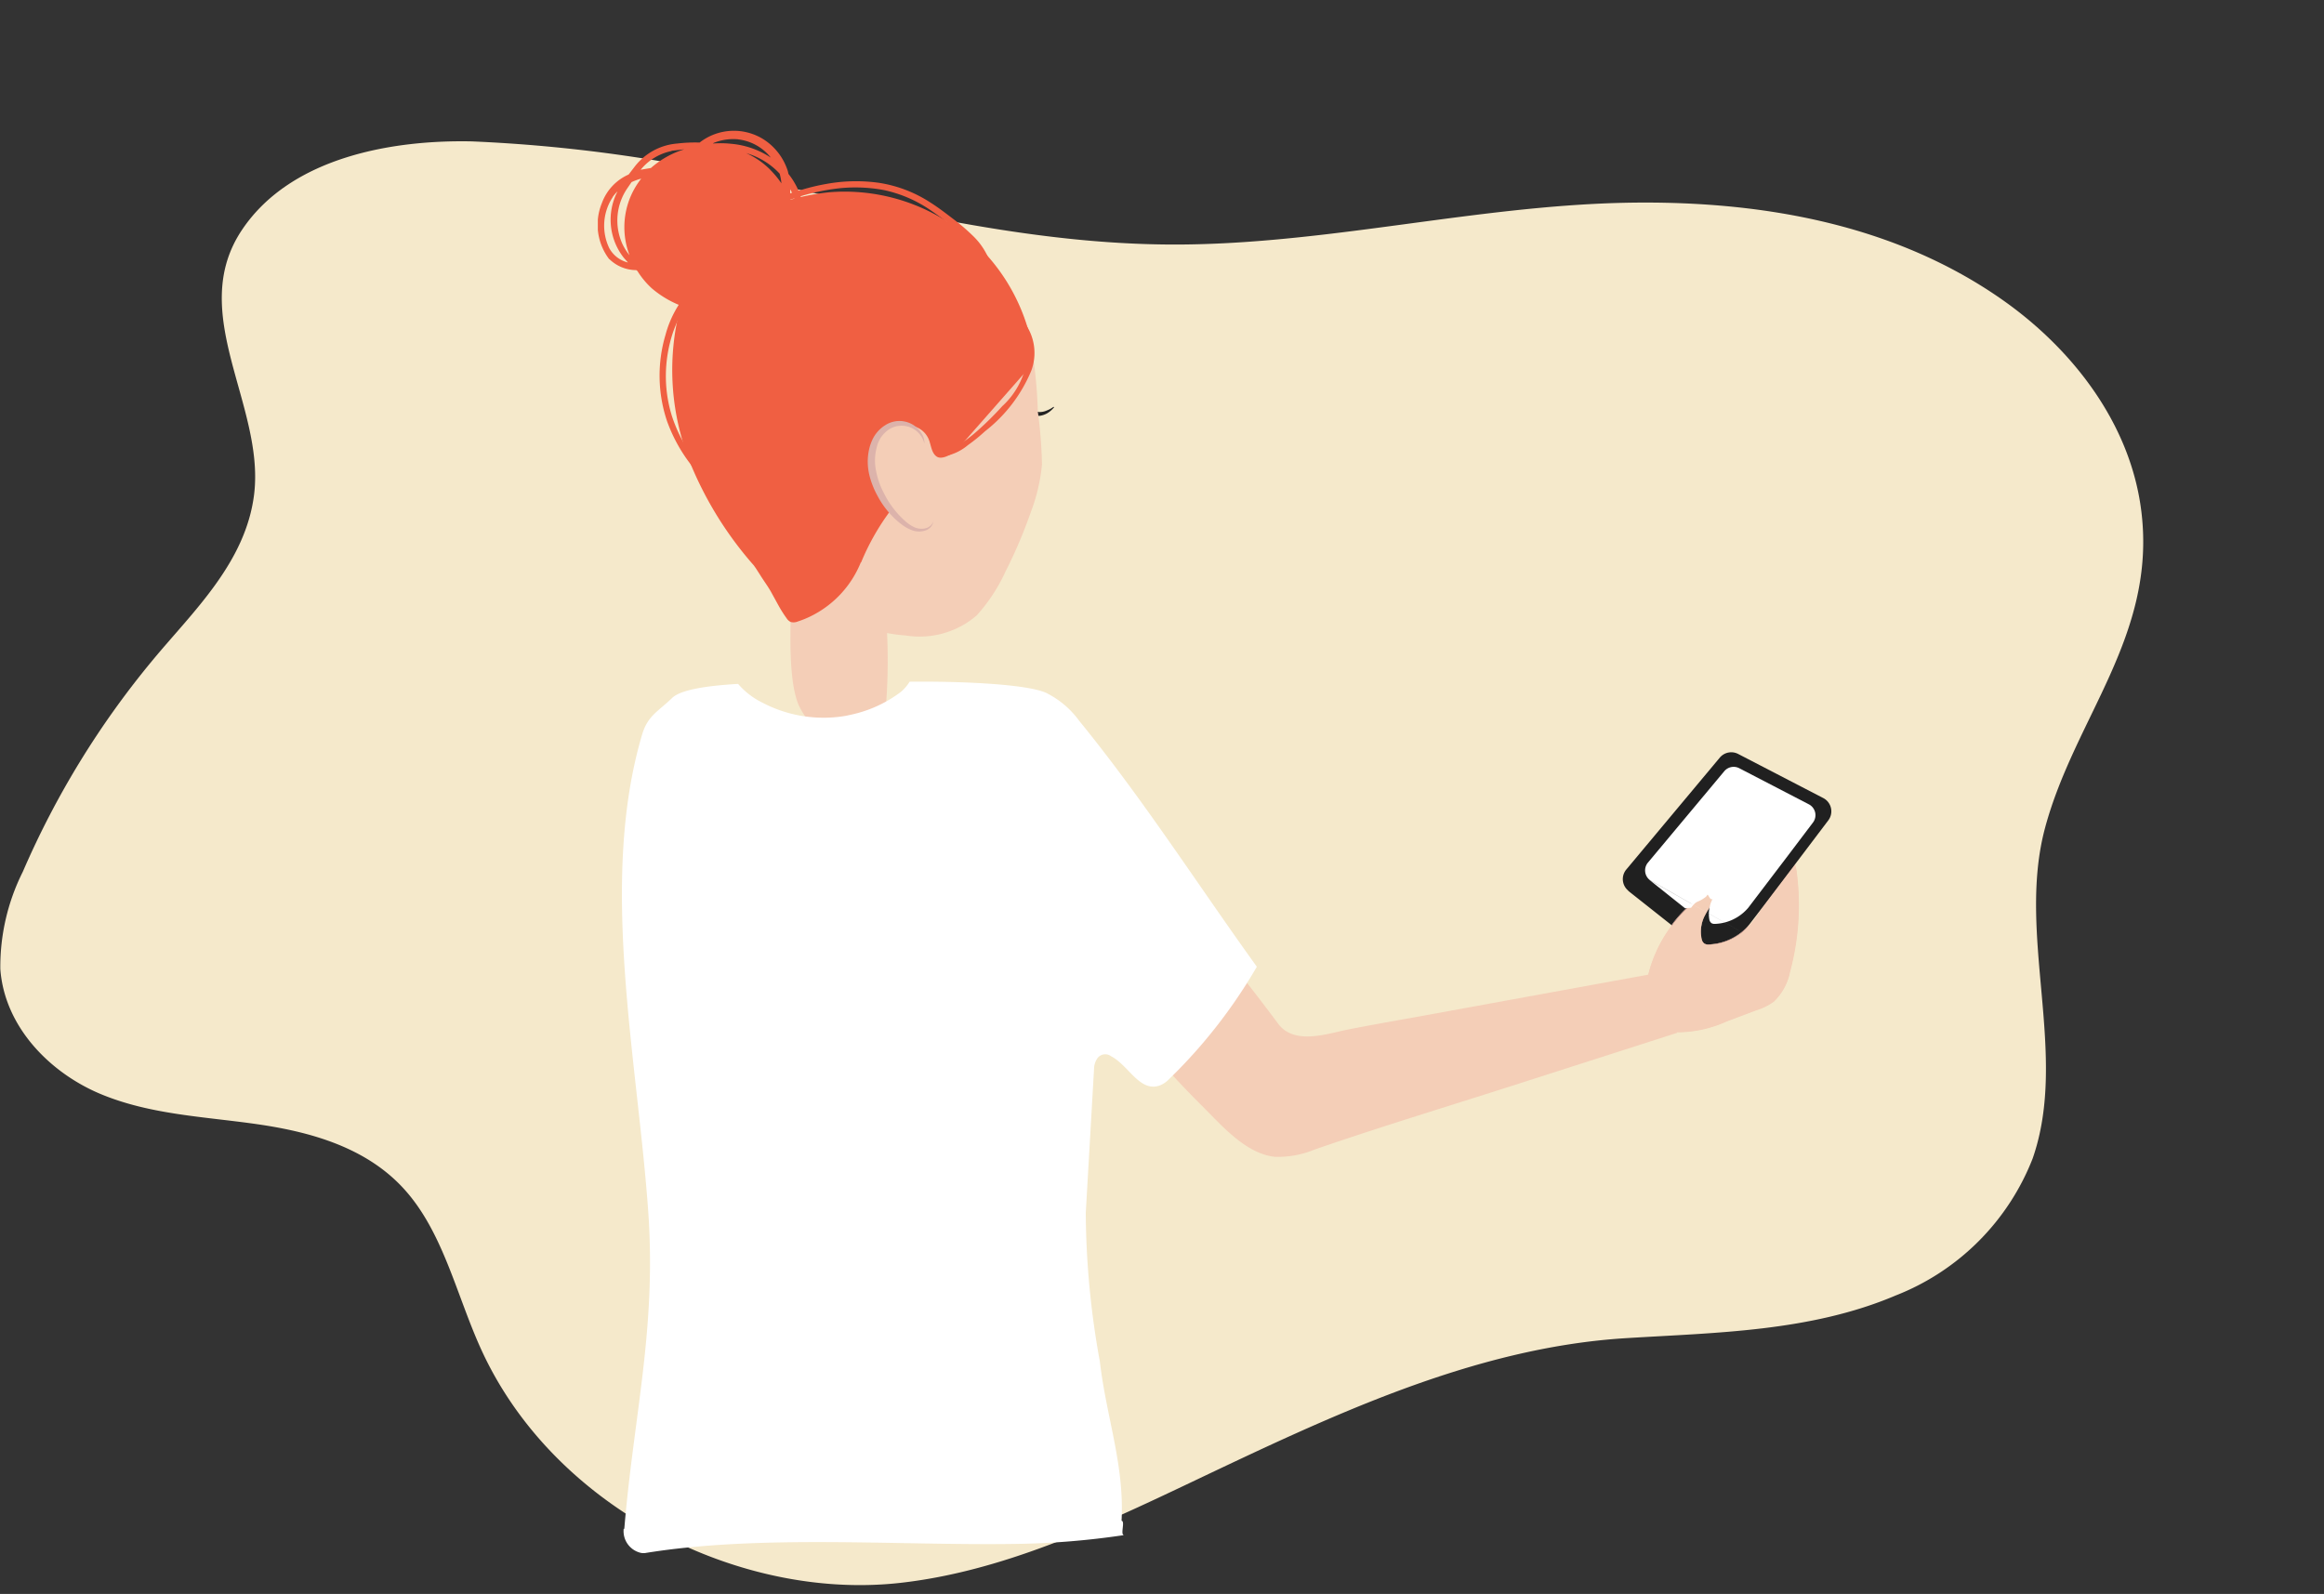
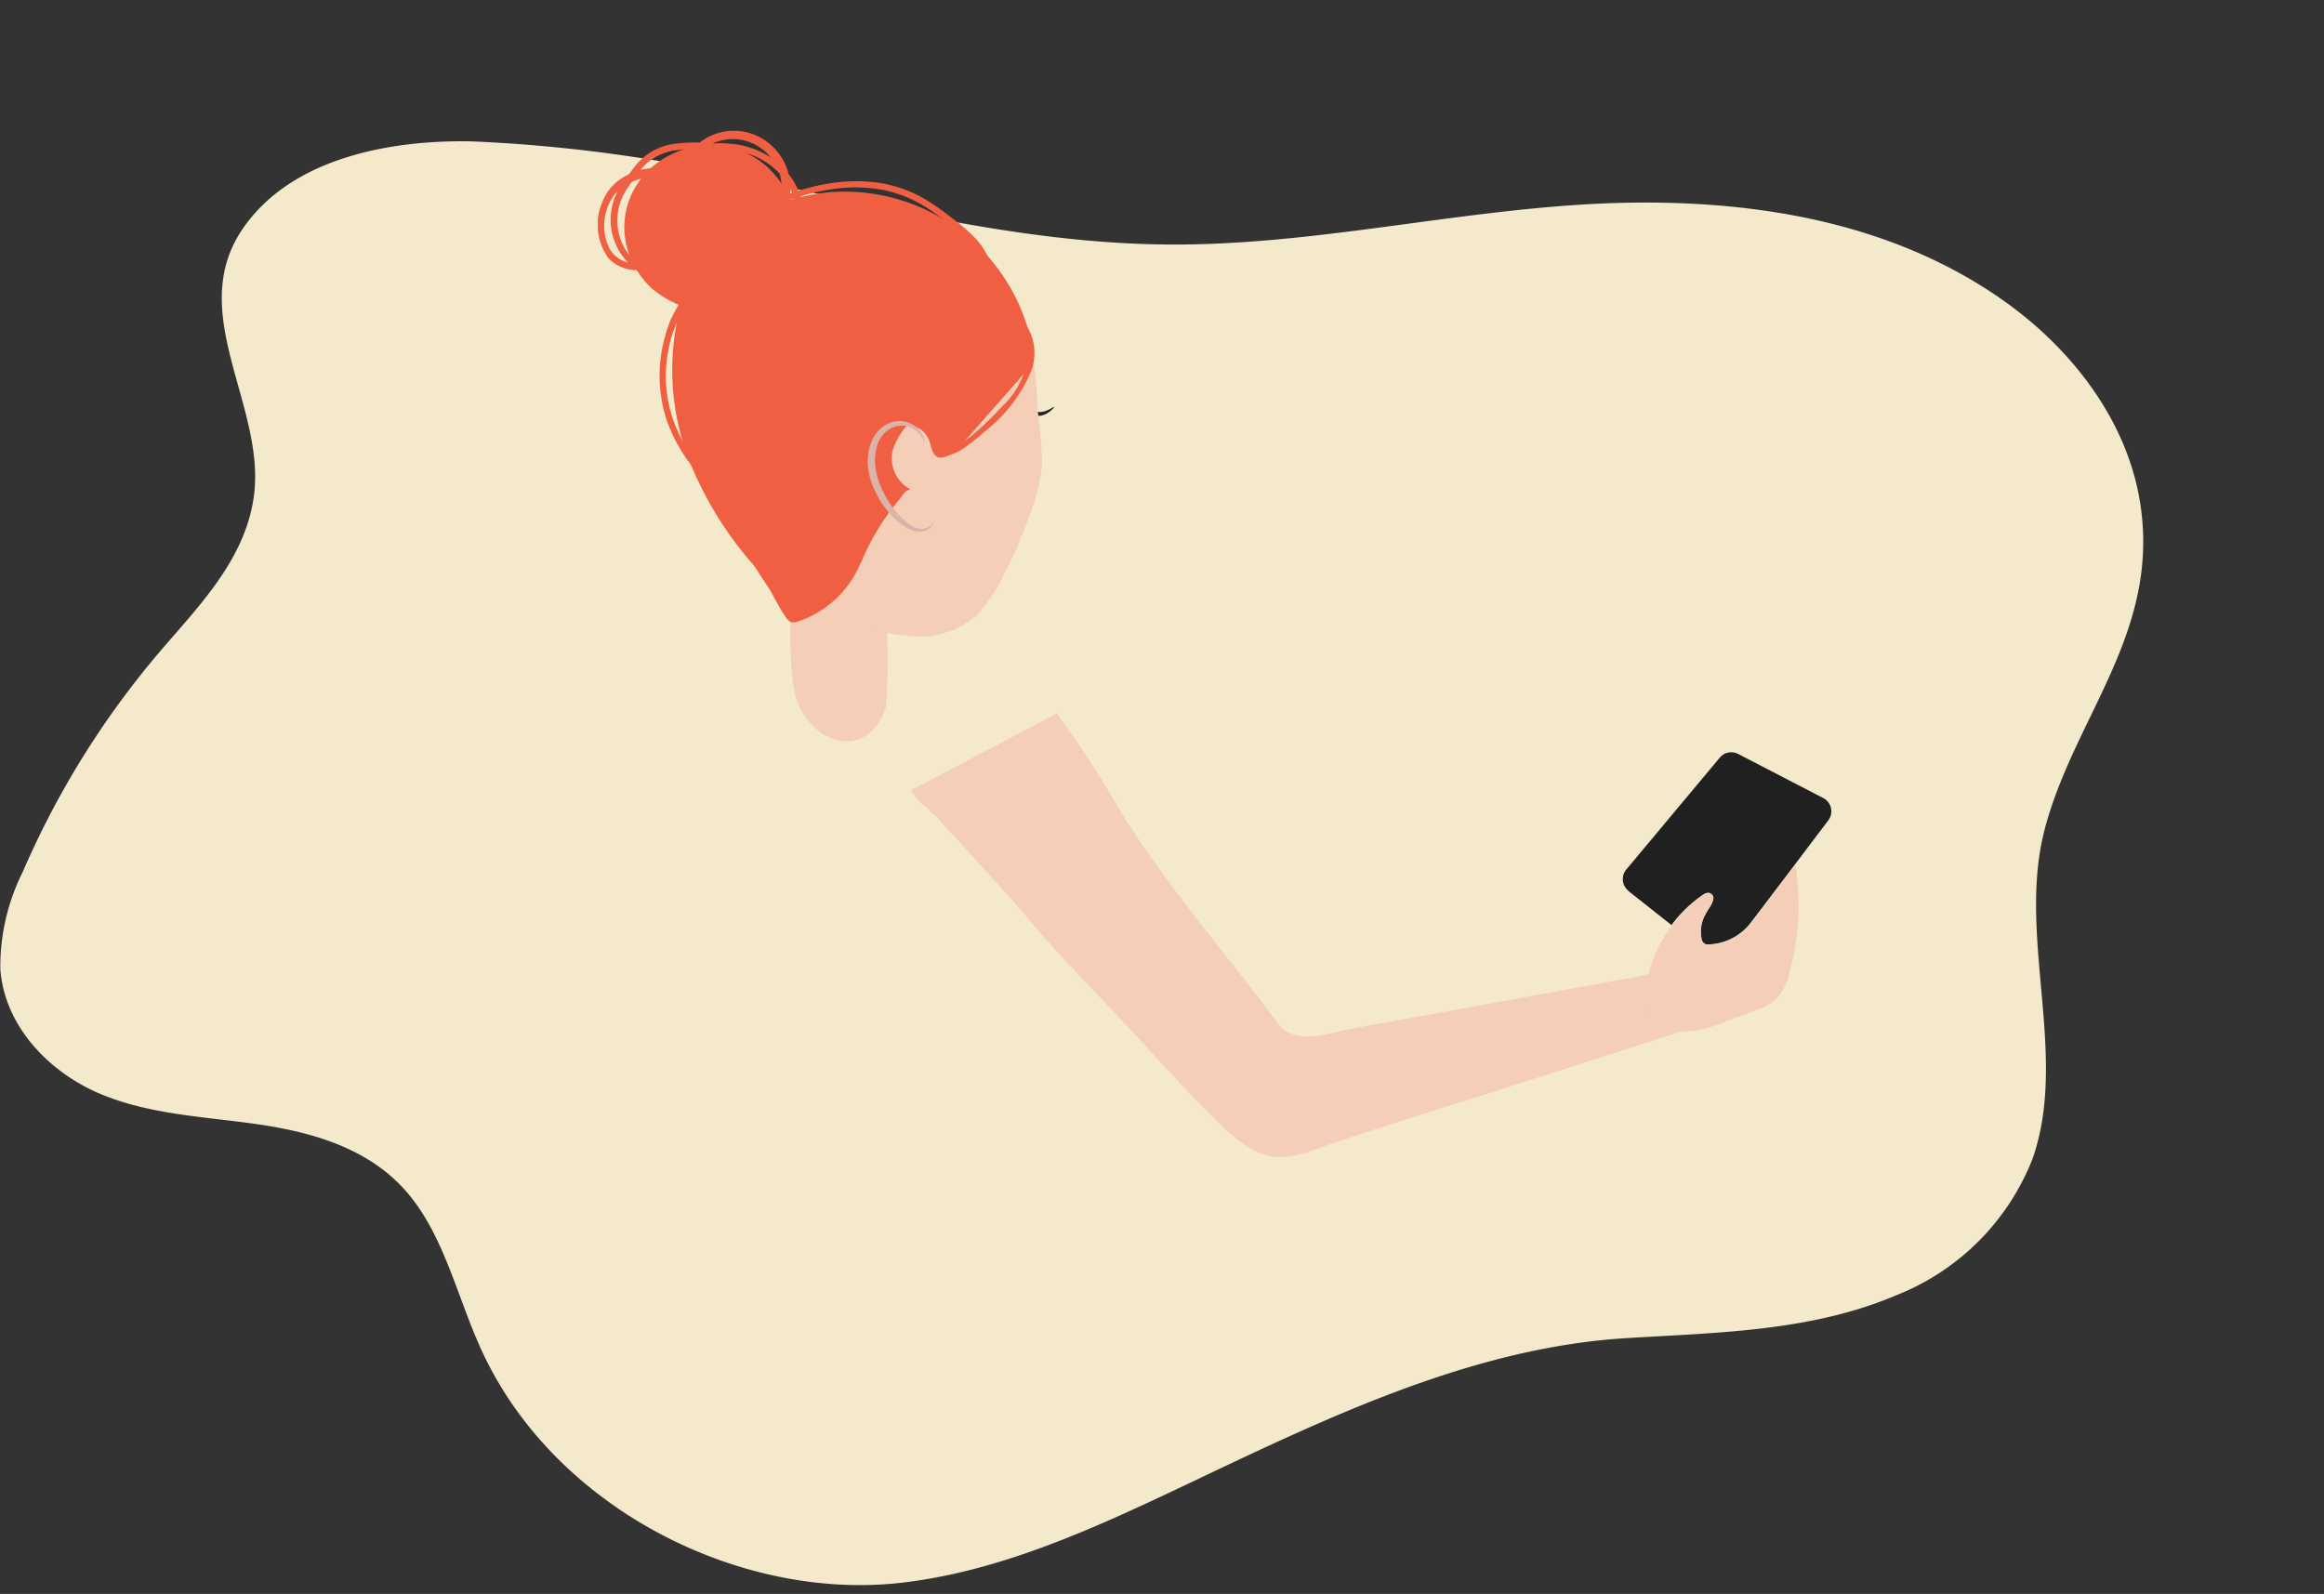
<svg xmlns="http://www.w3.org/2000/svg" width="111.869" height="76.739" viewBox="0 0 111.869 76.739">
  <rect x="0" y="0" width="111.869" height="76.739" fill="#333333" stroke="none" />
  <defs>
    <clipPath id="clip-path">
      <rect id="Rectangle_1851" data-name="Rectangle 1851" width="111.869" height="76.739" fill="#fff" stroke="#707070" stroke-width="1" />
    </clipPath>
    <clipPath id="clip-path-2">
      <rect id="Rectangle_2550" data-name="Rectangle 2550" width="59.378" height="72.295" fill="none" />
    </clipPath>
    <clipPath id="clip-path-3">
      <rect id="Rectangle_2549" data-name="Rectangle 2549" width="4.772" height="6.205" fill="none" />
    </clipPath>
  </defs>
  <g id="Mask_Group_15" data-name="Mask Group 15" clip-path="url(#clip-path)">
    <g id="Product_information" data-name="Product information" transform="translate(0 0.142)">
      <path id="Path_2169" data-name="Path 2169" d="M40.9,34.709a73.58,73.58,0,0,0-13.759-1.9c-3.716-.079-8.669.709-11.051,4.242-2.709,4.012,1.086,8.446.573,12.736-.4,3.309-2.958,5.67-4.887,8A42.047,42.047,0,0,0,5.528,67.97a10.2,10.2,0,0,0-1.083,4.689c.205,2.8,2.409,5,4.814,6.008s5.035,1.093,7.589,1.464,5.213,1.116,7.027,3.111c1.86,2.042,2.5,5.007,3.655,7.591,3.463,7.774,12.5,12.246,20.237,11.375,4.867-.547,9.45-2.679,13.934-4.811,6.674-3.172,13.6-6.509,20.977-6.969,4.345-.27,8.892-.309,13-2.055a11.625,11.625,0,0,0,6.595-6.594c1.744-5-.78-10.768.594-15.906,1.418-5.3,5.368-9.257,4.641-15.235-.521-4.287-3.374-7.881-6.717-10.22-5.35-3.744-11.947-4.8-18.306-4.65-6.95.172-13.79,1.878-20.733,2C54.6,37.9,47.764,36.164,40.9,34.709Z" transform="translate(-4.429 -26.144)" fill="#f5e9cb" />
      <g id="Person_Handing_Object" data-name="Person Handing Object" transform="translate(41.463 72.072)">
        <g id="Group_6222" data-name="Group 6222" transform="translate(-12.685 -65.915)" clip-path="url(#clip-path-2)">
          <g id="Group_6221" data-name="Group 6221" transform="translate(0.001 -0.002)">
            <path id="Path_3696" data-name="Path 3696" d="M52.6,202.385c.085.367.946,1.031,1.228,1.327l1.355,1.482,2.583,2.852c1.652,2.047,3.6,3.967,5.393,5.9,1.144,1.228,2.259,2.5,3.445,3.671.946.946,2.1,2.287,3.487,2.428A4.622,4.622,0,0,0,72,219.693c3.106-1.073,6.268-2.033,9.4-3.035l8.047-2.583-.96-2.88L78.6,213c-1.666.311-3.346.593-5.012.918-.988.2-2.569.762-3.346-.282-2.569-3.459-5.223-6.452-7.51-10.094a51.321,51.321,0,0,0-3.148-4.842Z" transform="translate(-37.495 -170.647)" fill="#f4ceb7" />
            <path id="Path_3698" data-name="Path 3698" d="M321.427,127.12c0,1.708-.4,5.746.367,7.172,1.073,2.019,3.388,2.259,4.122-.056a27.642,27.642,0,0,0,.056-3.614c.014-.466.057-1.694.1-3.049A8.517,8.517,0,0,1,321.3,124c.056,1.341.141,2.809.127,3.12" transform="translate(-312.054 -106.493)" fill="#f4ceb7" />
            <g id="Group_6220" data-name="Group 6220" transform="translate(9.232 17.508)" opacity="0.3">
              <g id="Group_6219" data-name="Group 6219" transform="translate(0)" clip-path="url(#clip-path-3)">
                <path id="Path_3699" data-name="Path 3699" d="M321.3,123.914c.014.466.042.946.071,1.383.635.579,1.327,1.073,1.976,1.624A18.209,18.209,0,0,1,326,130.112c.028-.593.057-1.581.085-2.64a8.516,8.516,0,0,1-4.772-3.572" transform="translate(-321.3 -123.914)" fill="#e19787" />
              </g>
            </g>
            <path id="Path_3700" data-name="Path 3700" d="M266.444,94.1a1.353,1.353,0,0,1-.339.184.833.833,0,0,1-.353.071.946.946,0,0,1-.311-.1l-.155-.071L265.1,94.1h-.014a.014.014,0,0,0,0,.014.607.607,0,0,0,.254.339.522.522,0,0,0,.212.085h.212a.989.989,0,0,0,.4-.141,1.241,1.241,0,0,0,.3-.268.014.014,0,0,0,0-.014h-.014Z" transform="translate(-244.506 -80.814)" fill="#232323" />
            <path id="Path_3701" data-name="Path 3701" d="M270.374,33.451a8.414,8.414,0,0,1,6.748-3.783,7.491,7.491,0,0,1,5.732,2.428,7.72,7.72,0,0,1,1.892,4.433,23.53,23.53,0,0,1,.2,2.456,22,22,0,0,1,.2,2.555,8.713,8.713,0,0,1-.536,2.287,23.057,23.057,0,0,1-1.214,2.852,8.2,8.2,0,0,1-1.4,2.132,4.21,4.21,0,0,1-3.4.96c-4.814-.339-8.118-5.125-9.176-9.445-.042-.2-.1-.4-.127-.593a8.443,8.443,0,0,1,1.087-6.282" transform="translate(-263.768 -25.472)" fill="#f4ceb7" />
            <path id="Path_3702" data-name="Path 3702" d="M272.836,33.168a17.441,17.441,0,0,0,3.3,5.548l.1.141.2.311h0c.184.3.4.579.565.889l.311.565a5.855,5.855,0,0,0,.4.635.494.494,0,0,0,.2.184.537.537,0,0,0,.353-.028,4.417,4.417,0,0,0,.565-.226,4.955,4.955,0,0,0,2.456-2.612h.014l.042-.1a11.477,11.477,0,0,1,1.779-2.908c.183-.212.282-.48.565-.508a1.694,1.694,0,0,1-.875-1.849,3.324,3.324,0,0,1,.692-1.228,1.087,1.087,0,0,1,1.059.678c.113.282.127.649.381.819s.776-.113,1.059-.424l3.191-3.628a2.018,2.018,0,0,0,.268-.367,2.008,2.008,0,0,0-.056-1.511l-.127-.4a9.2,9.2,0,0,0-9.473-6.4c-1.3.127-3.36.579-4.165,1.736a1.385,1.385,0,0,0-.141.254c-.085.212-.127.438-.226.635-.282.649-1.087.946-1.609,1.369a3.487,3.487,0,0,0-1.115,1.736,12,12,0,0,0,.3,6.692" transform="translate(-268.63 -17.793)" fill="#f05f42" />
-             <path id="Path_3703" data-name="Path 3703" d="M309.083,104.642c-.127.508-.706.551-1.129.325a3.742,3.742,0,0,1-1.186-1.186,3.282,3.282,0,0,1-.508-2.894,1.377,1.377,0,0,1,1.3-.9,1.114,1.114,0,0,1,1.087.974" transform="translate(-292.92 -85.864)" fill="#f4ceb7" />
            <path id="Path_3704" data-name="Path 3704" d="M309.266,103.8a.55.55,0,0,1-.4.367.861.861,0,0,1-.536-.056,1.722,1.722,0,0,1-.452-.311,4.007,4.007,0,0,1-.4-.409,4.433,4.433,0,0,1-.621-.946,3.811,3.811,0,0,1-.367-1.059,2.442,2.442,0,0,1,.028-1.087,1.536,1.536,0,0,1,.2-.494,1.468,1.468,0,0,1,.367-.381,1.129,1.129,0,0,1,1.736.664.989.989,0,0,0-.042-.3,1.134,1.134,0,0,0-.141-.268,1.256,1.256,0,0,0-1.694-.325,1.651,1.651,0,0,0-.635.72,2.537,2.537,0,0,0-.113.3,2.724,2.724,0,0,0-.056,1.242,3.468,3.468,0,0,0,.169.593,4.021,4.021,0,0,0,.254.551,4.192,4.192,0,0,0,.706.974,3.64,3.64,0,0,0,.452.4,1.865,1.865,0,0,0,.551.3.974.974,0,0,0,.621-.014.593.593,0,0,0,.254-.184.607.607,0,0,0,.113-.282" transform="translate(-293.102 -85.027)" fill="#dcb3ab" />
-             <path id="Path_3705" data-name="Path 3705" d="M195.986,228.666a1.073,1.073,0,0,0,.8,1.144.607.607,0,0,0,.24.014c5.548-.9,12.169-.353,17.788-.438a38.539,38.539,0,0,0,5.252-.424c-.184-.028.071-.664-.113-.692.141-2.7-.734-4.983-1.045-7.666a40.815,40.815,0,0,1-.678-7.158l.4-6.96a.9.9,0,0,1,.141-.452.466.466,0,0,1,.678-.127c.847.438,1.369,1.736,2.329,1.412a1.229,1.229,0,0,0,.452-.3,25.044,25.044,0,0,0,4.235-5.421c-2.88-4-5.449-8.033-8.555-11.845a4.33,4.33,0,0,0-1.482-1.285c-.762-.466-4.094-.621-6.678-.593a1.99,1.99,0,0,1-.424.494A6.1,6.1,0,0,1,207,189.448l-.325.071a6.339,6.339,0,0,1-4.038-.649,3.656,3.656,0,0,1-1.143-.889c-1.454.085-2.753.268-3.176.678-.706.678-1.186.861-1.454,1.793-2.089,7.1-.2,15.642.311,23.026.381,5.591-.706,9.755-1.158,15.176" transform="translate(-194.744 -161.352)" fill="#fff" />
            <path id="Path_3711" data-name="Path 3711" d="M350.651,6.172a2.744,2.744,0,0,1-.353-2.711,2.4,2.4,0,0,1,1.285-1.369l.282-.367A2.866,2.866,0,0,1,353.927.6,7.158,7.158,0,0,1,355,.553a2.682,2.682,0,0,1,3.12-.127,2.824,2.824,0,0,1,1.129,1.511l.028.127a3.52,3.52,0,0,1,.678,2.993,5.582,5.582,0,0,1-.226.678,3.219,3.219,0,0,1-.819,1.835,3.7,3.7,0,0,1-1.553.946,4.914,4.914,0,0,1-4.645-.932,3.98,3.98,0,0,1-.706-.847l-.056-.042a1.863,1.863,0,0,1-1.3-.536m.889-3.431a2.745,2.745,0,0,0-.254,2.711,2.669,2.669,0,0,0,.339.536,3.8,3.8,0,0,1-.014-2.654,3.841,3.841,0,0,1,.579-1.031,2.767,2.767,0,0,0-.466.169l-.184.268m-.72.452a2.5,2.5,0,0,0-.169,2.456,1.4,1.4,0,0,0,.9.692l-.2-.226a2.965,2.965,0,0,1-.3-3.2,1.939,1.939,0,0,0-.24.282M353.644.963a2.573,2.573,0,0,0-1.482.9l.494-.085a4.334,4.334,0,0,1,1.609-.9l-.607.071m3.2-.551a2.527,2.527,0,0,0-1.172.169L355.635.6a4.955,4.955,0,0,1,.9.014,4.108,4.108,0,0,1,1.892.664A2.344,2.344,0,0,0,356.849.4m2.513,2.4q0,.233-.014.466a5,5,0,0,1,.367,1.327,3.177,3.177,0,0,0-.353-1.793m-.96-.932a4.421,4.421,0,0,1,.536.649,2.63,2.63,0,0,0-.085-.466,3.515,3.515,0,0,0-1.609-.988,3.91,3.91,0,0,1,1.158.8" transform="translate(-350.102 0.013)" fill="#f05f42" />
            <path id="Path_3712" data-name="Path 3712" d="M271.9,68.789c.226-.169.494-.282.734-.452a7.683,7.683,0,0,0,.706-.551,15.728,15.728,0,0,0,1.228-1.214,3.783,3.783,0,0,0,1.228-2.894,2.089,2.089,0,0,0-.748-1.4c-.1-.085.028-.254.141-.184a2.445,2.445,0,0,1,.776,2.767,7.181,7.181,0,0,1-2.231,2.922,8.267,8.267,0,0,1-.819.664,2.435,2.435,0,0,1-.946.494.1.1,0,0,1-.071-.169" transform="translate(-255.1 -53.315)" fill="#f05f42" />
            <path id="Path_3713" data-name="Path 3713" d="M378.458,54.907a9.583,9.583,0,0,0-.889,1.835,6.662,6.662,0,0,0-.339,2,6.479,6.479,0,0,0,.282,1.991,7.044,7.044,0,0,0,1,1.976c.494.706,1.115,1.327,1.581,2.061a.116.116,0,0,1-.184.141,19.109,19.109,0,0,1-1.525-1.878,7.611,7.611,0,0,1-1.1-2.033,6.876,6.876,0,0,1-.071-4.151,5.118,5.118,0,0,1,1.1-2.061.09.09,0,1,1,.141.113" transform="translate(-373.956 -47.027)" fill="#f05f42" />
            <path id="Path_3714" data-name="Path 3714" d="M285.487,18.109a5.6,5.6,0,0,1,1.228-.48,10.068,10.068,0,0,1,1.256-.3,7.906,7.906,0,0,1,2.555-.042,6.3,6.3,0,0,1,2.414.932c.381.24.748.522,1.1.791a9.756,9.756,0,0,1,1.016.875,3.318,3.318,0,0,1,.96,2.569.127.127,0,1,1-.254,0,3.374,3.374,0,0,0-.791-2.216,7.246,7.246,0,0,0-.974-.875c-.339-.268-.678-.522-1.031-.762a6.24,6.24,0,0,0-2.259-.974,7.5,7.5,0,0,0-2.471-.042,10.505,10.505,0,0,0-1.327.282c-.452.127-.889.311-1.341.409a.092.092,0,0,1-.071-.169" transform="translate(-276.947 -14.775)" fill="#f05f42" />
-             <path id="Path_3715" data-name="Path 3715" d="M11.127,254.472a2.03,2.03,0,0,0,.325,1.6,1.652,1.652,0,0,0,1.087.48,5.762,5.762,0,0,0,2.5-.522l1.426-.536a2.965,2.965,0,0,0,.833-.409,2.741,2.741,0,0,0,.791-1.44,12.381,12.381,0,0,0,.311-4.885c-.042-.254-.169-.593-.424-.565s-.311.226-.381.409a10.2,10.2,0,0,1-1.158,2.442,2.877,2.877,0,0,1-2.259,1.3.382.382,0,0,1-.2-.042.353.353,0,0,1-.127-.184,1.608,1.608,0,0,1,.169-1.214c.184-.381.48-.706.339-.918s-.438-.042-.621.085a6.338,6.338,0,0,0-1.271,1.242,6.536,6.536,0,0,0-1.341,3.176" transform="translate(39.3 -213.149)" fill="#f4ceb7" />
-             <path id="Path_3716" data-name="Path 3716" d="M27.9,261.615,29.665,263a.72.72,0,0,0,1.016-.127l.974-1.285a2.689,2.689,0,0,1-1.976.96.366.366,0,0,1-.2-.042.353.353,0,0,1-.127-.183,1.609,1.609,0,0,1,.169-1.214c.184-.381.48-.706.353-.918s-.438-.042-.621.085a6.339,6.339,0,0,0-1.271,1.242l-.071.1" transform="translate(23.783 -223.369)" fill="#7c213b" />
            <path id="Path_3717" data-name="Path 3717" d="M.276,218.6l2.089,1.652.071-.1a6.339,6.339,0,0,1,1.271-1.242c.184-.127.452-.367.621-.085s-.254.72-.353.918a1.922,1.922,0,0,0-.169,1.214.353.353,0,0,0,.127.184.368.368,0,0,0,.2.042,2.69,2.69,0,0,0,1.976-.96l.466-.607,1.722-2.273L9.918,215.2a.72.72,0,0,0-.24-1.059L5.57,212.012a.72.72,0,0,0-.875.169L.177,217.588A.72.72,0,0,0,.29,218.6" transform="translate(49.318 -182.011)" fill="#202020" />
            <path id="Path_3718" data-name="Path 3718" d="M11.536,257.953a1.652,1.652,0,0,0,1.087.48,5.761,5.761,0,0,0,2.5-.522l1.426-.536a2.992,2.992,0,0,0,.833-.409,2.628,2.628,0,0,0,.776-1.44,12.367,12.367,0,0,0,.311-4.885,1.2,1.2,0,0,0-.056-.24L16.7,252.659l-.184.268a3.617,3.617,0,0,1-.282.339,2.69,2.69,0,0,1-1.976.96.367.367,0,0,1-.2-.042.339.339,0,0,1-.127-.184,1.608,1.608,0,0,1,.169-1.214c.184-.381.48-.706.353-.918s-.438-.042-.621.085a6.34,6.34,0,0,0-1.271,1.242l-.071.1a6.536,6.536,0,0,0-1.271,3.078,2.03,2.03,0,0,0,.325,1.6" transform="translate(39.216 -215.048)" fill="#f4ceb7" />
-             <path id="Path_3719" data-name="Path 3719" d="M.24,217.38a.588.588,0,0,1-.092-.83l3.688-4.415A.588.588,0,0,1,4.551,212l3.354,1.74a.588.588,0,0,1,.2.865l-1.326,1.752L5.369,218.21l-.38.5a2.2,2.2,0,0,1-1.614.784.3.3,0,0,1-.161-.035.288.288,0,0,1-.1-.15,1.569,1.569,0,0,1,.138-.991c.081-.161,0,.127-.138-.1s-.057-.1-.207,0c-.392.288-.381.11-.677.5l-.291.023L.229,217.38l5.366,3.04" transform="translate(50.393 -181.311)" fill="#fff" />
          </g>
        </g>
      </g>
    </g>
  </g>
</svg>